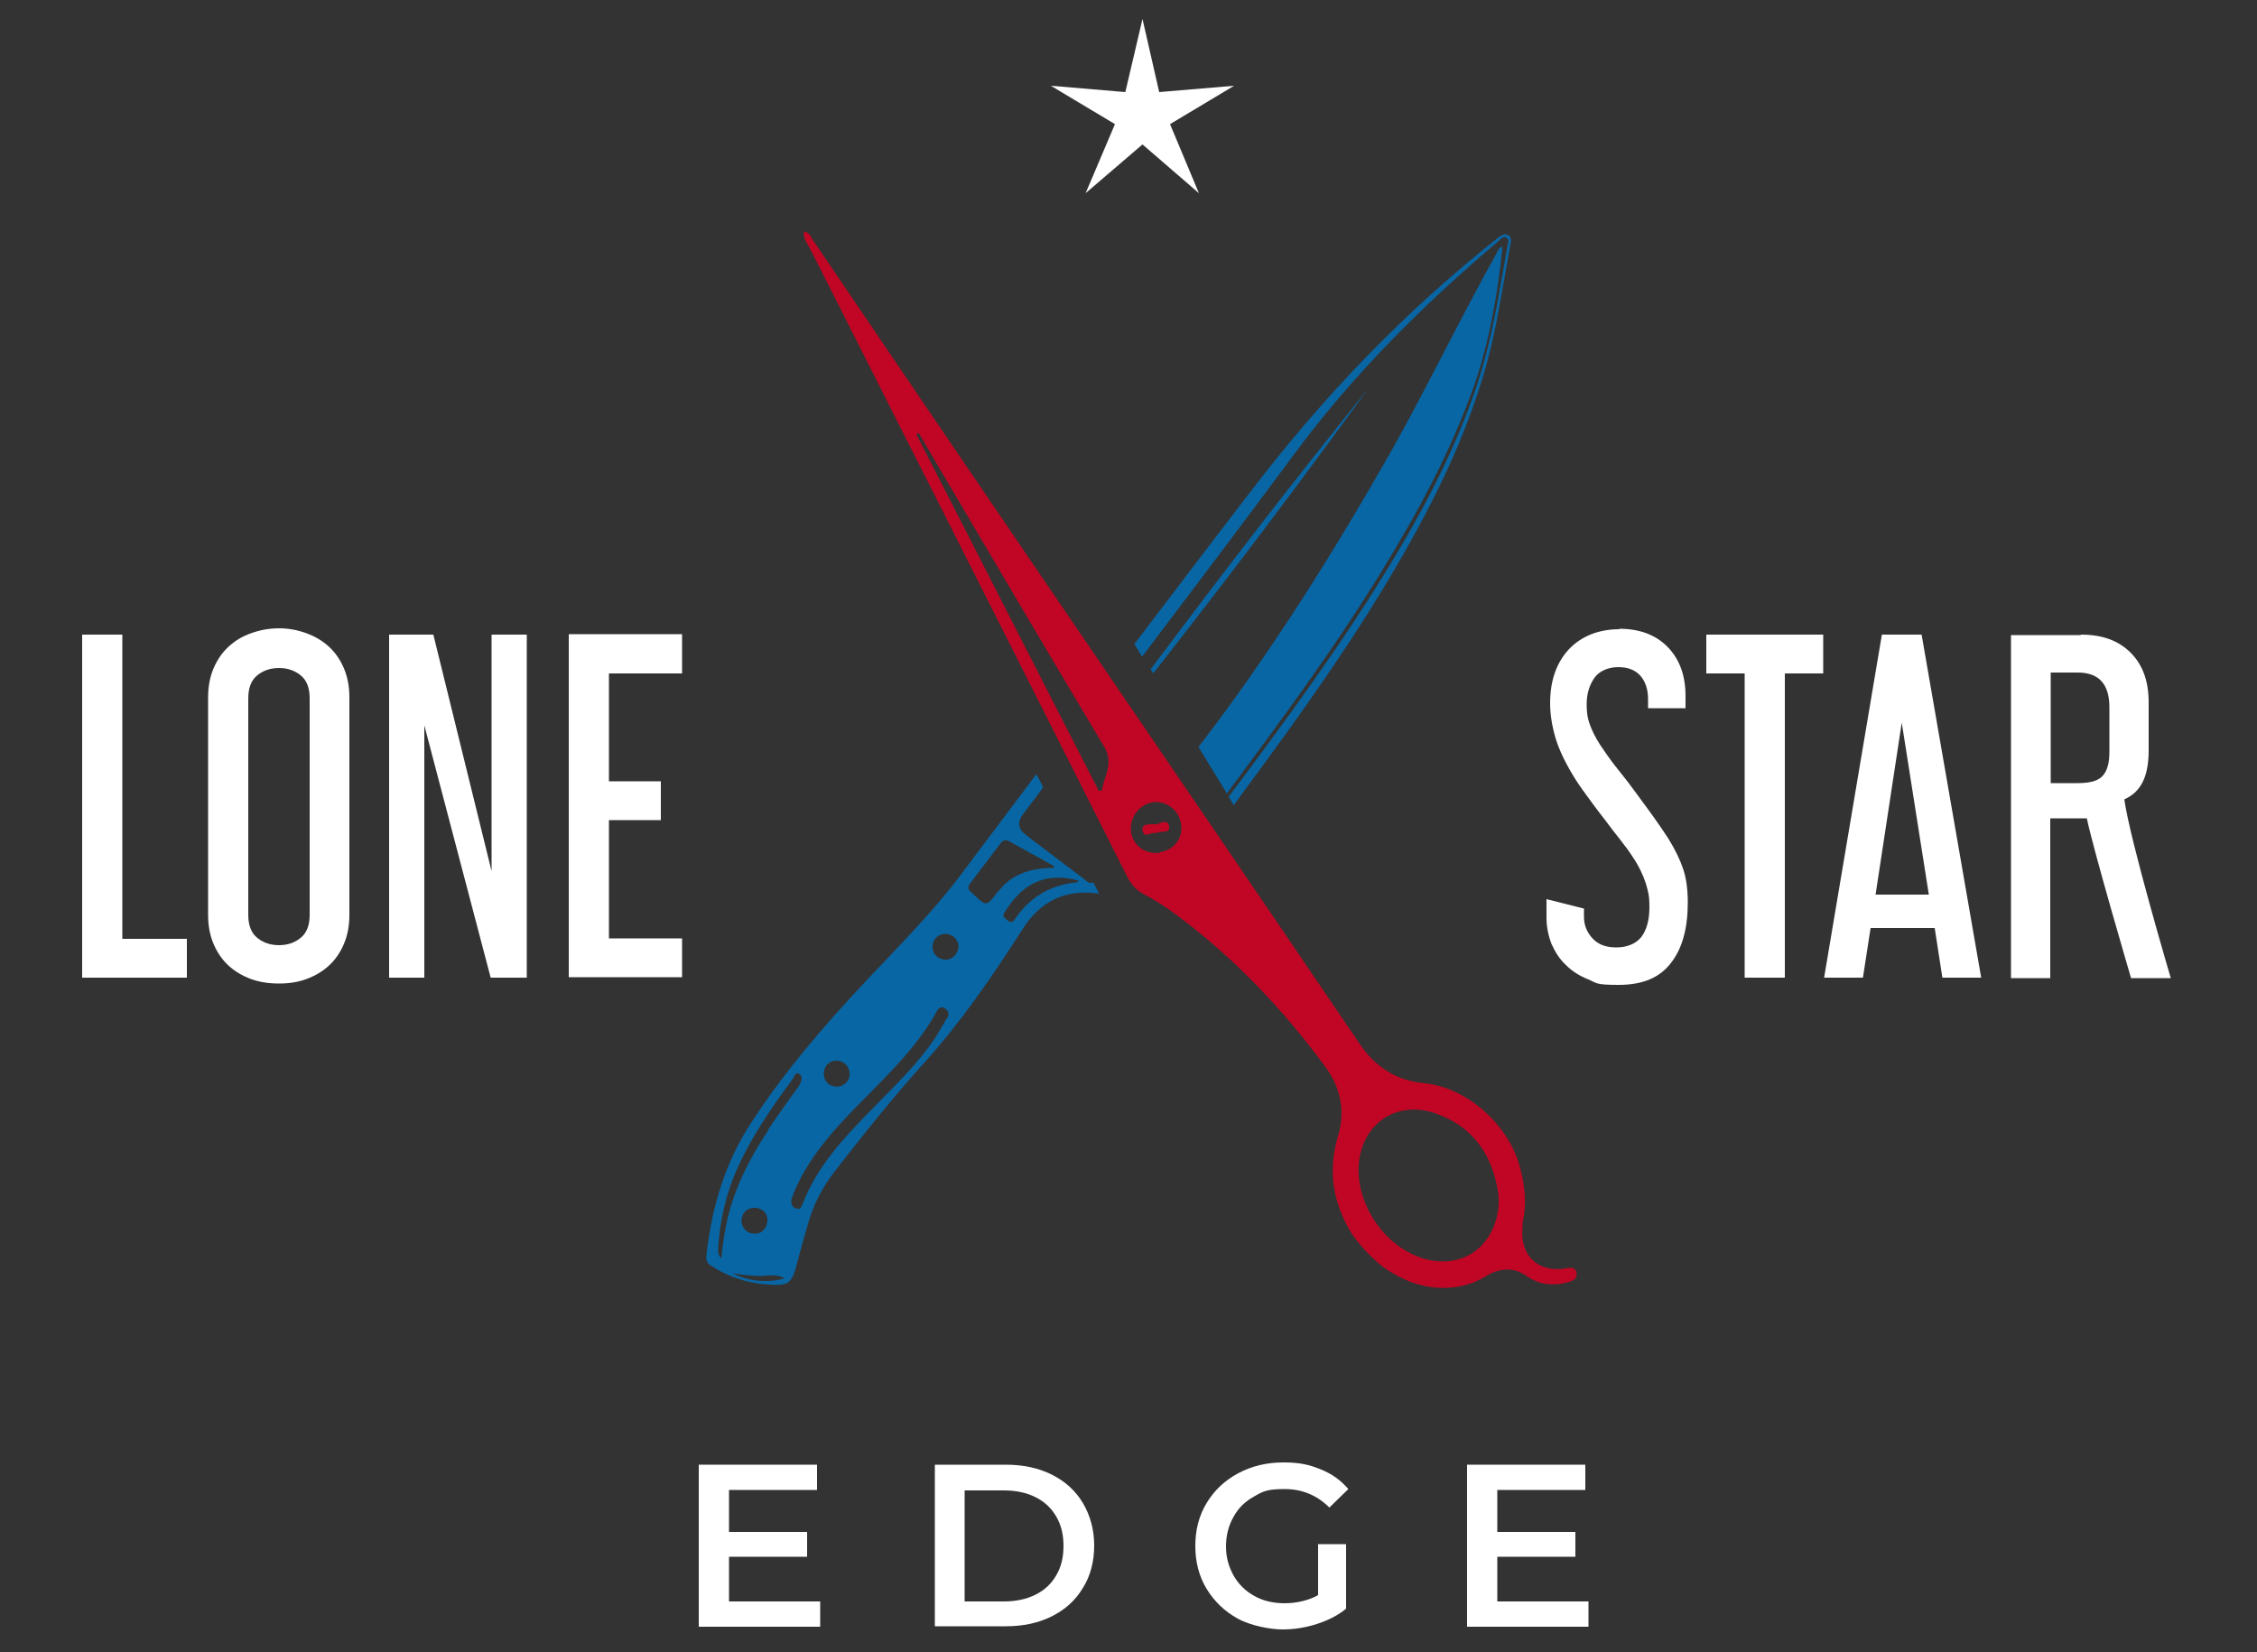
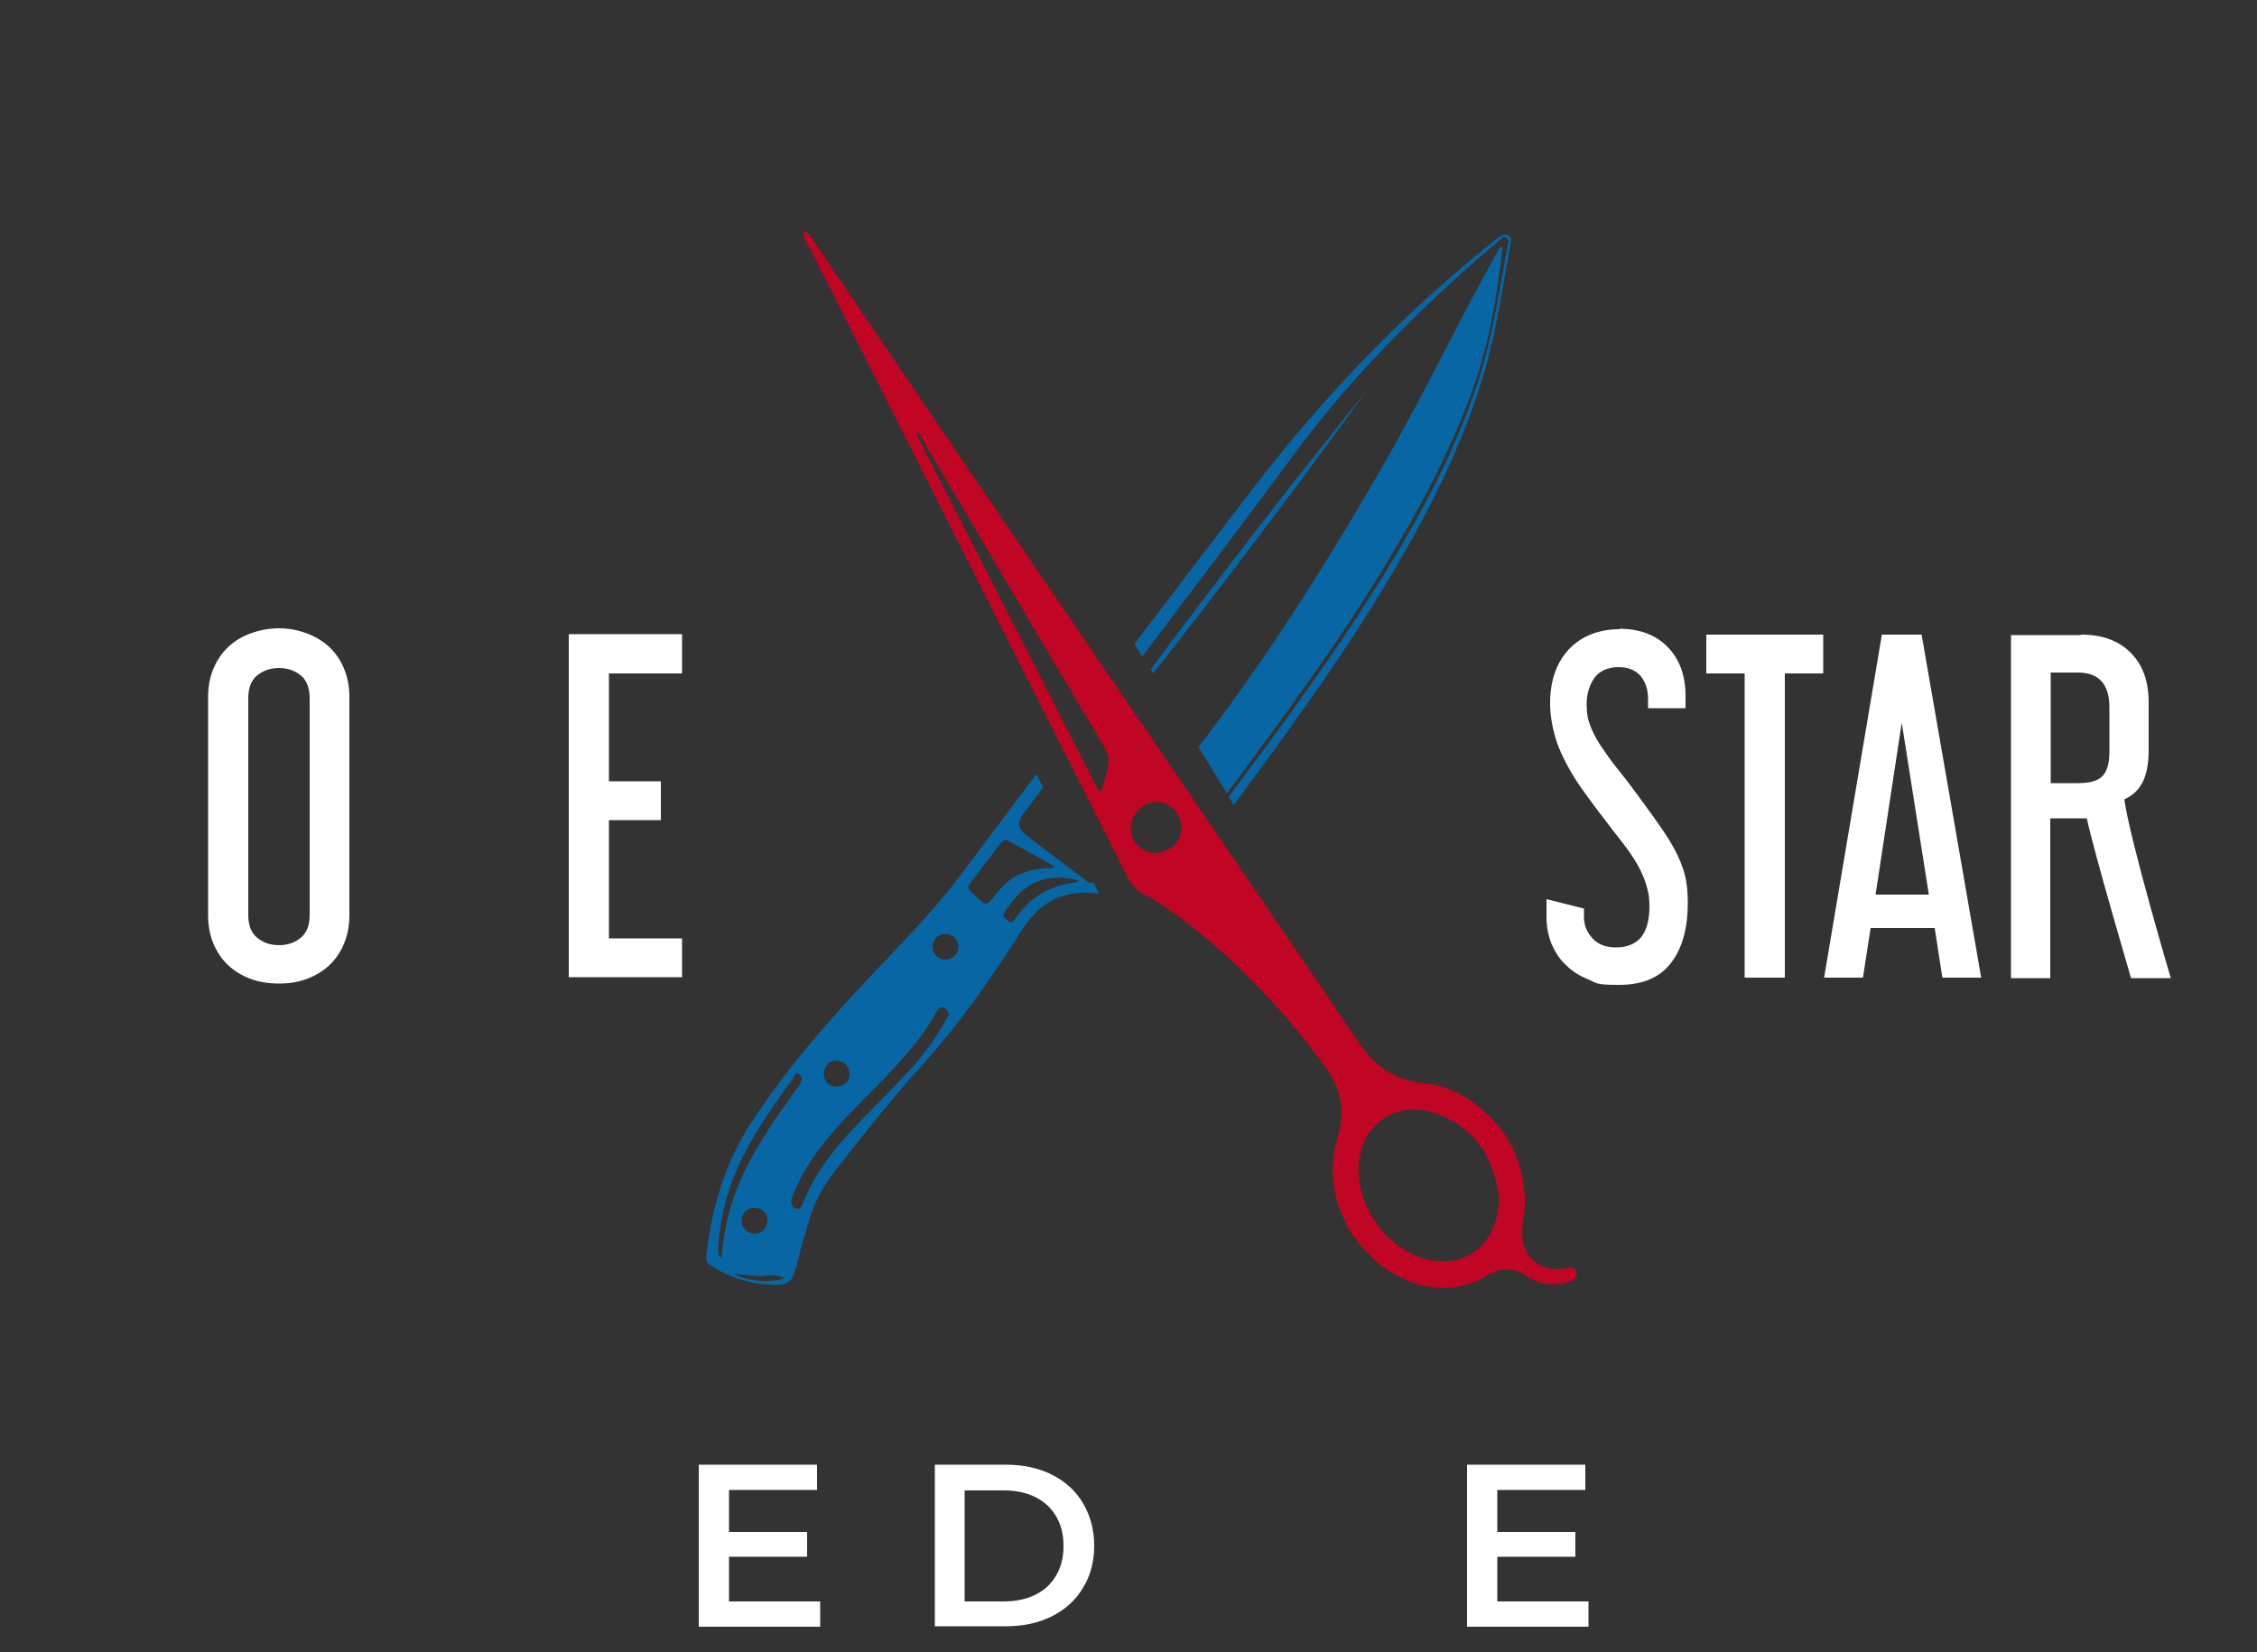
<svg xmlns="http://www.w3.org/2000/svg" id="Layer_1" version="1.1" viewBox="0 0 500 366">
  <rect x="0" y="0" width="500" height="366" fill="#333333" stroke="none" />
  <defs>
    <style> .st0 { fill: #0866a5; } .st1 { fill: #fff; } .st2 { fill: #c10524; } </style>
  </defs>
  <g>
    <g>
-       <path class="st1" d="M27.1,140.6v67.4h14.3v8.6h-23.2v-76h8.9Z" />
      <path class="st1" d="M77.4,202.7c0,2.4-.4,4.5-1.2,6.4-.8,1.9-1.9,3.5-3.3,4.8-1.4,1.3-3.1,2.3-5,3-1.9.7-3.9,1-6.1,1s-4.3-.3-6.2-1c-1.9-.7-3.6-1.7-5-3-1.4-1.3-2.5-2.9-3.3-4.8-.8-1.9-1.2-4-1.2-6.4v-48.2c0-2.4.4-4.5,1.2-6.4.8-1.9,1.9-3.5,3.3-4.8,1.4-1.3,3-2.3,5-3,1.9-.7,4-1.1,6.2-1.1s4.2.4,6.1,1.1c1.9.7,3.6,1.7,5,3,1.4,1.3,2.5,2.9,3.3,4.8.8,1.9,1.2,4,1.2,6.4v48.2ZM55,202.7c0,2.2.6,3.9,1.9,5,1.3,1.1,2.9,1.7,4.9,1.7s3.6-.6,4.9-1.7c1.3-1.1,1.9-2.8,1.9-5v-48c0-2.2-.6-3.9-1.9-5-1.3-1.1-2.9-1.7-4.9-1.7s-3.6.6-4.9,1.7c-1.3,1.1-1.9,2.8-1.9,5v48Z" />
-       <path class="st1" d="M96,140.6l12.9,52.4v-52.4h7.8v76h-8l-14.7-55.9v55.9h-7.8v-76h9.7Z" />
      <path class="st1" d="M151.1,140.6v8.6h-16.2v23.9h11.5v8.6h-11.5v26.2h16.2v8.6h-25.1v-76h25.1Z" />
      <path class="st1" d="M358.7,139.3c4.6,0,8.2,1.4,10.8,4.1,2.6,2.7,3.9,6.3,3.9,10.8v2.7h-8.3v-2c0-2.2-.6-3.9-1.7-5.2-1.2-1.3-2.8-1.9-4.9-1.9s-4.2.8-5.3,2.4c-1.1,1.6-1.7,3.5-1.7,5.8s.3,3.6,1,5.3c.7,1.7,1.7,3.4,3,5.2.8,1.2,1.9,2.7,3.2,4.3,1.3,1.6,2.6,3.3,3.9,5.1,1.3,1.8,2.6,3.5,3.8,5.2,1.2,1.7,2.3,3.3,3.2,4.7,1.5,2.4,2.6,4.7,3.3,6.8.7,2.1,1,4.6,1,7.4,0,5.6-1.2,10.1-3.7,13.3-2.5,3.3-6.3,4.9-11.6,4.9s-4.8-.4-6.7-1.2c-2-.8-3.6-1.8-5-3.2-1.4-1.3-2.4-2.9-3.2-4.7-.7-1.8-1.1-3.8-1.1-5.8v-4.1l8.3,2.1v1.8c0,1.8.6,3.4,1.9,4.8,1.3,1.4,3,2,5.3,2s4.3-.8,5.5-2.3c1.2-1.6,1.8-3.8,1.8-6.6s-.3-3.5-.8-5.3c-.6-1.8-1.5-3.8-3-6-.7-1.1-1.6-2.3-2.7-3.7-1.1-1.4-2.2-2.8-3.3-4.3-1.2-1.5-2.3-3-3.4-4.5-1.1-1.5-2.2-3-3.1-4.4-2.2-3.5-3.7-6.6-4.5-9.3-.8-2.7-1.2-5.3-1.2-7.7,0-5,1.4-9,4.2-12,2.8-2.9,6.6-4.4,11.2-4.4Z" />
      <path class="st1" d="M403.9,140.6v8.6h-8.5v67.4h-8.9v-67.4h-8.5v-8.6h26Z" />
      <path class="st1" d="M425.7,140.6l13.2,76h-8.6l-1.7-11h-14.2l-1.7,11h-8.6l12.8-76h8.8ZM415.5,198.2h11.8l-6-38.1-5.8,38.1Z" />
      <path class="st1" d="M461,140.6c4.7,0,8.3,1.3,11,4,2.7,2.7,4,6.3,4,11.1v10.6c0,3-.5,5.4-1.4,7.1-.9,1.7-2.2,2.9-4,3.7,1.3,9.2,10.3,39.6,10.3,39.6h-8.8s-8.3-28.2-9.8-35.4h-8.1v35.4h-8.7v-76h15.4ZM454.3,173.5h6c2.7,0,4.5-.5,5.5-1.6,1-1.1,1.5-2.8,1.5-5.3v-9.9c0-5.1-2.3-7.7-7-7.7h-6v24.5Z" />
    </g>
    <g>
      <g>
        <path class="st0" d="M334,52.1c-.6-.4-1.1-.1-1.6.2-.3.1-.5.4-.7.5-20.6,16.3-38.5,35-54.5,55.9-8.7,11.3-17.3,22.7-25.9,34l1.7,2.8c11.2-14.8,22.4-29.6,33.5-44.6,13.1-17.8,28.7-33.3,45.6-47.6.5-.4.9-1.1,1.7-.6.6.4.3,1.1.2,1.6-.6,3.4-1.2,6.7-1.8,10.1-1.4,8.1-3.2,16.1-6,23.8-4.8,13.3-11.4,25.7-18.8,37.8-10.7,17.5-22.9,34.1-35.2,50.5,0,0,0,0,0,0l1.1,1.9c1.1-1.5,2.2-3,3.3-4.5,11.5-15.6,22.8-31.4,32.6-48.2,8.2-14,15.4-28.5,19.9-44.2,2.2-7.7,3.4-15.6,4.8-23.4.3-1.5.5-3,.8-4.5.1-.6,0-1.2-.6-1.5Z" />
        <path class="st0" d="M255.4,149.3c16.3-20.8,32.2-41.8,47.7-63.2-16.5,20.4-32.5,41.2-48.2,62.2l.6.9Z" />
        <path class="st0" d="M326.5,85.6c3.4-9.8,5.2-20,6.3-30.3,0-.2,0-.3,0-.7-.9.4-1,1-1.3,1.6-8,14.3-15.1,29.1-23.1,43.4-13,22.9-26.9,45.1-42.9,65.9l6.3,10.3c12-16.2,24-32.4,34.5-49.6,7.9-12.9,15.1-26.2,20.2-40.6Z" />
        <path class="st0" d="M242,195.6c-.1,0-.3,0-.4,0-.6,0-1-.5-1.5-.9-4.3-3.2-8.6-6.5-12.8-9.7q-2.7-2-.6-4.7c1.5-2,3-3.9,4.4-5.9l-1.5-2.9c-5.6,7.5-11.3,15-16.9,22.5-6.4,8.5-14,16-21.2,23.7-9,9.6-17.6,19.6-24.8,30.6-6,9-9,19-10.2,29.7-.1,1,0,1.8,1,2.4,3.5,2.3,7.5,3.7,11.6,4.1,5.8.5,6.3.2,7.7-5.5.7-2.7,1.5-5.5,2.3-8.2,1.2-4.2,3.2-7.9,5.9-11.4,6.4-8.2,12.8-16.3,19.8-24,8.2-9.1,15.1-19.2,21.7-29.5,4-6.3,9.5-9,17-7.9l-1.3-2.5ZM182.5,237.6c.2-1.7,1.5-2.8,3.2-2.6,1.6.2,2.7,1.7,2.5,3.3-.2,1.6-1.7,2.7-3.3,2.4-1.6-.2-2.5-1.5-2.4-3.1ZM162.4,282.1c2.3.4,4,.5,5.8.6,1.7,0,3.6-.6,5.6.5-3.5,1.1-8,.7-11.5-1.1ZM164.3,270.2c.1-1.7,1.5-2.8,3.2-2.6,1.6.2,2.7,1.4,2.5,3-.2,1.7-1.4,2.9-3.1,2.7-1.6-.1-2.8-1.5-2.6-3.2ZM170.2,250.4c-4,6-7.3,12.4-9,19.5-.7,2.9-1.1,5.9-1.4,8.9-.8-.7-.7-1.6-.7-2.4.4-6.2,1.8-12.2,4.4-17.9,3.2-7,7.5-13.2,12-19.3.4-.5.6-1.8,1.5-1.3,1,.6.5,1.7.1,2.5-.2.4-.5.7-.7,1-2.1,3-4.3,5.9-6.3,9ZM209.8,225.5c-.9,1.5-1.7,3-2.6,4.4-3.8,5.7-8.7,10.4-13.4,15.2-6.4,6.5-12.8,13.1-16.1,21.9-.2.4-.4.9-1,.8-1.1,0-1.7-1.2-1.3-2.3.7-2,1.6-3.9,2.7-5.8,3.6-6.3,8.6-11.5,13.7-16.6,5.8-5.9,11.7-11.7,15.7-19,.4-.7.9-1.3,1.8-.7.8.5,1.1,1.2.6,2.1ZM212.3,210c-.2,1.6-1.6,2.8-3.2,2.6-1.6-.2-2.7-1.6-2.5-3.2.2-1.6,1.5-2.6,3.1-2.5,1.6.2,2.8,1.5,2.6,3.1ZM221,197.6c-2.5,3.3-2.4,3.3-5.4.5-.1-.1-.2-.3-.4-.4-.8-.6-.9-1.3-.2-2.1,2.2-2.9,4.4-5.8,6.6-8.7.5-.6,1-1,1.8-.6,3.4,1.9,6.8,3.7,10.1,5.6,0,.1,0,.2,0,.4-.3,0-.7,0-1,0-4.6.2-8.6,1.5-11.4,5.3ZM237.5,195.6c-5.3.8-9.5,3.4-12.5,7.8-.5.7-.9,1.3-1.8.5-.5-.5-1.3-.7-.7-1.7,3.3-5.3,7.9-9.4,16.5-7.1-.5.6-1,.4-1.4.5Z" />
      </g>
      <g>
-         <path class="st2" d="M255.9,182.6c-1,.1-3-.3-2.8,1.3.3,2.1,2.1.2,3.1.7.9-.7,3,.2,2.8-1.4-.2-2-2.1-.7-3.1-.5Z" />
        <path class="st2" d="M349.3,282c-.3-1.3-1.4-1.2-2.4-1-6.1,1.1-10.3-2.9-9.6-9.1,0-.3,0-.6,0-.9,0,0,0,0,0,0,0,0,0,0,0-.1,1-4.4.5-8.7-.8-13.1-2.8-9.1-11.8-16.9-20.9-17.8-6.2-.6-10.8-3.5-14.3-8.6-23.1-34.1-46.3-68-69.5-102.1-17.3-25.4-34.5-50.7-51.7-76.1-.5-.7-.7-1.7-2-1.9-.2,1.5.7,2.6,1.3,3.7,8.9,17.5,17.7,35.1,26.6,52.6,14.6,28.9,29.2,57.9,43.8,86.8.8,1.5,1.8,2.7,3.4,3.6,2.7,1.4,5.3,3.1,7.7,4.9,12.6,9.4,23.3,20.7,32.6,33.3,3.5,4.7,4.6,10,2.9,15.5-2.3,7.8-1.1,14.9,3.1,21.7,2.6,3.7,5.8,6.5,7.3,7.6,2,1.3,4,2.4,6.2,3.2,6.2,2.1,12.3,1.2,16.9-1.9.1,0,.3-.1.4-.2,2.8-1.2,5.3-1.2,7.9.6,2.8,2,6.1,2.3,9.4,1.3,1-.3,2-.8,1.6-2.1ZM244.1,175.2c-.2,0-.4,0-.7,0-13.5-26.3-26.9-52.7-40.4-79,.2,0,.3-.2.5-.3,3,5.1,6,10.2,9,15.3,10.7,18.1,21.3,36.2,32.1,54.2,2.2,3.7,0,6.5-.5,9.7ZM257,188.9c-3,.5-5.9-1.4-6.4-4.4-.5-3,1.5-6.1,4.5-6.7,3-.6,6,1.5,6.5,4.6.6,3.1-1.4,5.9-4.6,6.4ZM314.7,278.6c-8.2-2.8-14.2-11.8-13.7-20.4.6-9.3,8.5-14.7,17.4-11.4,7.6,2.8,11.8,8.5,13.3,16.3.5,2.4.4,4.8-.3,7.2-2.2,7.5-9.1,10.9-16.8,8.3Z" />
      </g>
    </g>
    <g>
      <path class="st1" d="M181.7,354.8v5.6h-26.9v-35.9h26.2v5.6h-19.5v9.3h17.3v5.5h-17.3v9.9h20.3Z" />
      <path class="st1" d="M207.1,324.5h15.7c3.8,0,7.2.7,10.2,2.2,3,1.5,5.3,3.6,6.9,6.3,1.6,2.7,2.5,5.9,2.5,9.4s-.8,6.7-2.5,9.4c-1.6,2.7-3.9,4.8-6.9,6.3-3,1.5-6.4,2.2-10.2,2.2h-15.7v-35.9ZM222.4,354.8c2.6,0,5-.5,7-1.5,2-1,3.5-2.4,4.6-4.3,1.1-1.9,1.6-4,1.6-6.5s-.5-4.6-1.6-6.5c-1.1-1.9-2.6-3.3-4.6-4.3-2-1-4.3-1.5-7-1.5h-8.7v24.6h8.7Z" />
-       <path class="st1" d="M291.9,342.1h6.3v14.3c-1.8,1.5-4,2.6-6.5,3.4s-5,1.2-7.6,1.2-7-.8-9.9-2.4c-2.9-1.6-5.2-3.8-6.9-6.6-1.7-2.8-2.5-6-2.5-9.5s.8-6.7,2.5-9.5c1.7-2.8,4-5,7-6.6,3-1.6,6.3-2.4,10-2.4s5.7.5,8.2,1.5c2.5,1,4.5,2.4,6.2,4.4l-4.2,4.1c-2.7-2.7-6-4.1-9.9-4.1s-4.8.5-6.7,1.6c-2,1.1-3.5,2.5-4.6,4.5-1.1,1.9-1.7,4.1-1.7,6.6s.6,4.5,1.7,6.5c1.1,1.9,2.6,3.4,4.6,4.5,2,1.1,4.2,1.6,6.7,1.6s5.3-.6,7.4-1.8v-11.2Z" />
      <path class="st1" d="M351.9,354.8v5.6h-26.9v-35.9h26.2v5.6h-19.5v9.3h17.3v5.5h-17.3v9.9h20.3Z" />
    </g>
  </g>
-   <polygon class="st1" points="253.1 32 240.5 42.8 247 27.5 232.8 19 249.3 20.4 253.1 4.2 256.8 20.4 273.4 19 259.2 27.5 265.6 42.8 253.1 32" />
</svg>